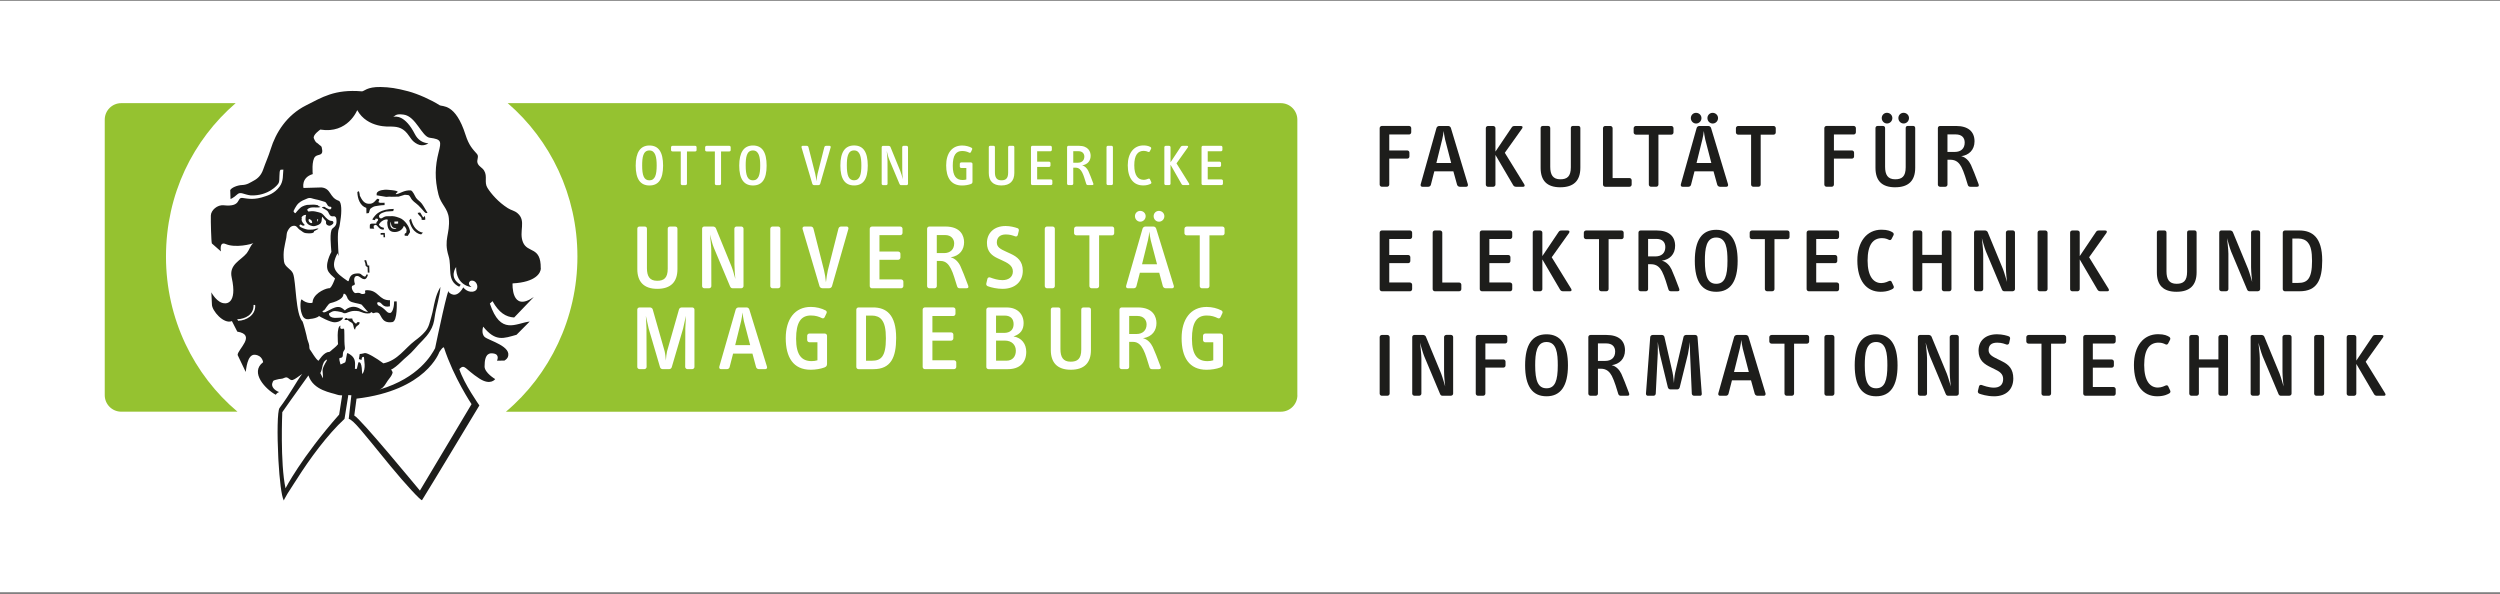
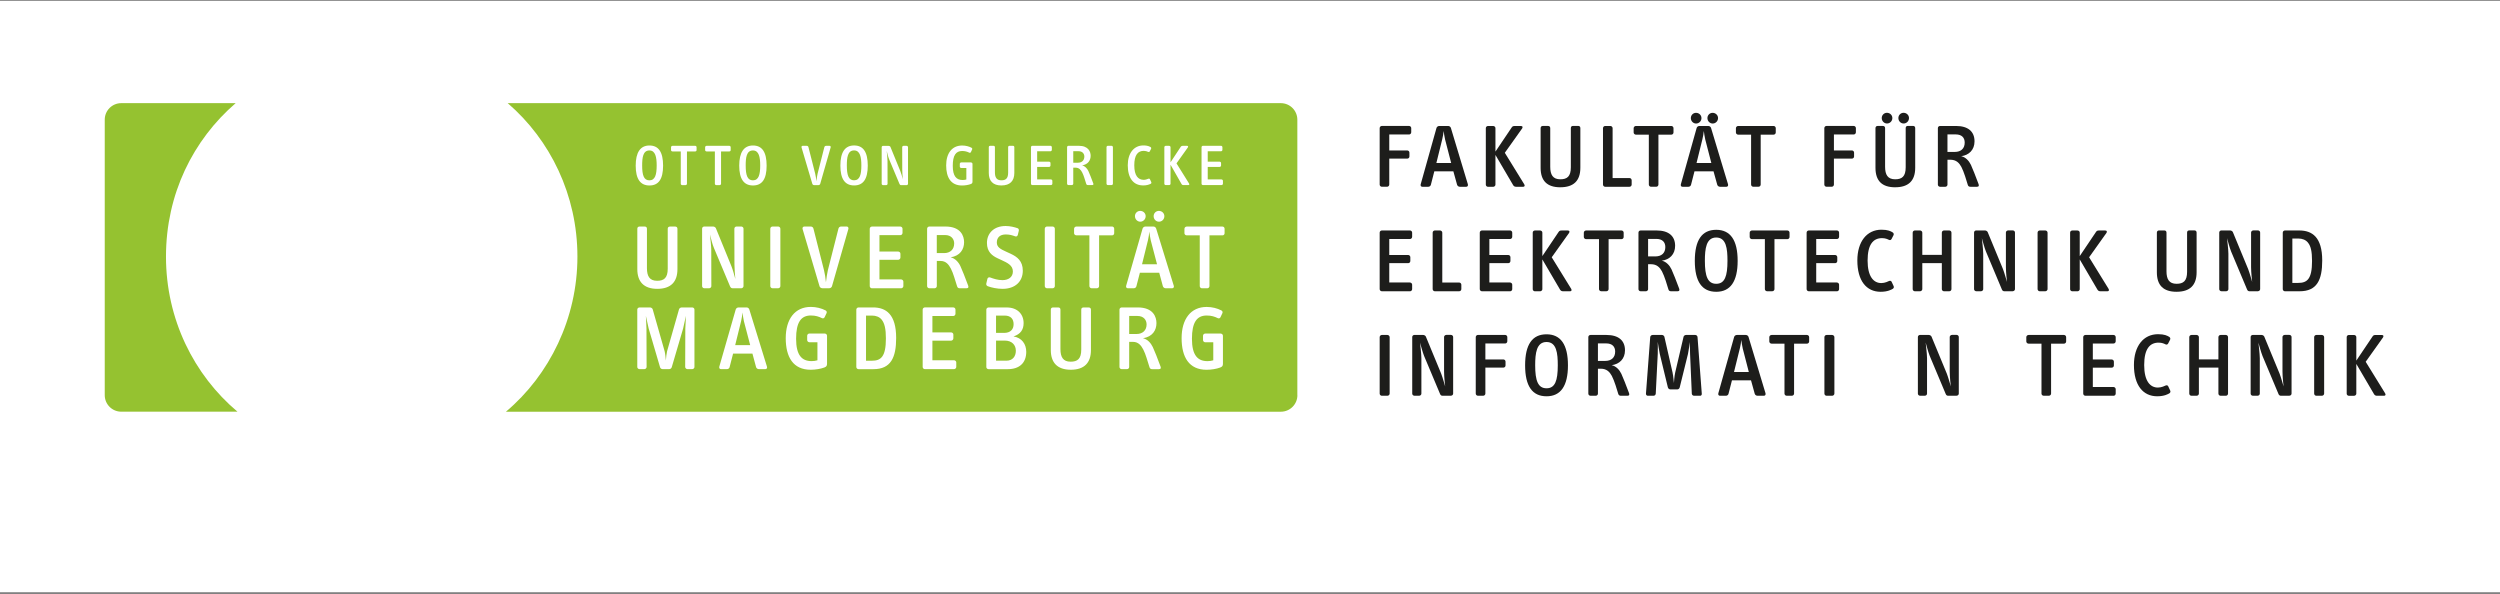
<svg xmlns="http://www.w3.org/2000/svg" viewBox="0 0 909.13 216">
  <rect x="0" y="0" width="909.13" height="216" fill="#808080" stroke="none" />
  <defs>
    <style>.cls-1{fill:#95c230;}.cls-1,.cls-2,.cls-3{stroke-width:0px;}.cls-2{fill:#fff;}.cls-3{fill:#1d1d1b;}</style>
  </defs>
  <g id="HG_Weiß">
    <rect class="cls-2" y=".31" width="909.13" height="215.05" />
  </g>
  <g id="Logo">
    <path class="cls-1" d="m85.71,37.51h-41.61c-3.32,0-6.01,2.69-6.01,6.01v100.18c0,3.32,2.69,6.01,6.01,6.01h42.26c-15.87-13.37-26-33.66-26-56.39s9.85-42.44,25.35-55.82h0Zm386.07,106.19V43.52c0-3.32-2.69-6.01-6.02-6.01H184.63c15.49,13.37,25.35,33.41,25.35,55.82s-10.13,43.02-26,56.39h281.8c3.32,0,6.02-2.69,6.02-6.01h0Z" />
    <path class="cls-2" d="m347.75,131.81v1.63c0,.43-.4.8-.83.8h-10.59c-.43,0-.8-.36-.8-.8v-20.85c0-.43.37-.8.8-.8h10.33c.43,0,.8.37.8.8v1.5c0,.43-.34.83-.8.83h-7.59v5.96h6.79c.43,0,.83.33.83.77v1.4c0,.46-.4.83-.83.83h-6.79v7.13h7.86c.43,0,.83.37.83.8h0Zm-68.84,1.5c.17.5-.1.93-.6.93h-2.33c-.47,0-.9-.3-1.03-.73l-1.33-4.93h-7.03l-1.27,4.93c-.1.43-.5.73-.97.73h-2.17c-.5,0-.73-.43-.6-.93l5.96-20.75c.13-.46.6-.76,1.03-.76h2.93c.43,0,.83.26,1,.76l6.4,20.75h0Zm-6.1-7.79l-2.3-8.76c-.23-.9-.37-2.23-.5-3.13-.1.93-.27,2.2-.5,3.13l-2.16,8.76h5.46Zm27.15-4.23h-5.63c-.43,0-.8.37-.8.8v1.57c0,.43.37.8.8.8h2.93v6.56c-.67.2-1.37.3-2.13.3-3.53,0-5.63-2.13-5.63-8.13s1.8-8.46,5.36-8.46c1.73,0,2.9.4,4.06.97.4.2.8,0,.97-.37l.67-1.43c.2-.4.07-.8-.37-1.03-1.47-.76-3.36-1.26-5.33-1.26-5.79,0-9.13,4.43-9.13,11.36s2.73,11.49,9.06,11.49c1.8,0,3.66-.33,4.93-.8.8-.3,1.03-.63,1.03-1.4v-10.16c0-.43-.37-.8-.8-.8h0Zm25.93,1.6c0,7.13-1.93,11.36-8.26,11.36h-5.43c-.43,0-.8-.36-.8-.8v-20.85c0-.43.37-.8.8-.8h5.3c4.73,0,8.39,2.53,8.39,11.09h0Zm-3.73.2c0-3.56-.5-5.5-1.5-6.8-.8-1.03-2.1-1.53-3.53-1.53h-2.2v16.42h2.13c3.26,0,5.1-1.4,5.1-8.09h0Zm-70.48-11.29h-3.77c-.42,0-.87.3-.98.67l-4.35,15.27c-.21.82-.34,2.24-.44,3.38-.1-1.14-.23-2.56-.44-3.38l-4.35-15.27c-.1-.36-.56-.67-.98-.67h-3.78c-.45,0-.84.33-.84.76v20.92c0,.4.38.76.84.76h1.71c.42,0,.8-.33.84-.76l-.05-13.98c0-.8-.17-3.73-.22-4.63.27,1.15.66,3.13,1.02,4.59l4.12,14.02c.1.47.52.76.98.76h2.33c.45,0,.87-.3.98-.76l4.12-14.02c.36-1.46.75-3.43,1.02-4.59-.05.9-.21,3.83-.22,4.63l-.05,13.98c.04.43.42.76.84.76h1.69c.45,0,.84-.36.84-.76v-20.92c0-.43-.38-.76-.84-.76h0Zm121.52,16.12c0,4.03-2.46,6.33-6.73,6.33h-6.99c-.43,0-.8-.36-.8-.76v-20.88c0-.43.37-.8.8-.8h6.63c3.86,0,6.13,2.4,6.13,5.7,0,2.36-1.1,4-3.67,4.83,3.03.5,4.63,2.8,4.63,5.6h0Zm-10.99-6.86h2.93c2.3,0,3.46-1.27,3.46-3.17s-1.06-3.13-3.26-3.13h-3.13v6.3h0Zm7.2,6.43c0-2.03-1.46-3.63-3.96-3.63h-3.23v7.3h3.8c2.1,0,3.4-1.4,3.4-3.66h0Zm52.61,5.73c.23.6.13,1.03-.57,1.03h-2.43c-.47,0-.83-.13-1-.7-.77-2.3-1.33-4.66-2.26-6.43-.77-1.46-1.77-2.8-3.77-2.8h-1.36v9.16c0,.4-.37.76-.8.76h-1.93c-.43,0-.8-.36-.8-.76v-20.88c0-.43.37-.8.8-.8h5.86c5.63,0,6.79,3.46,6.79,5.7,0,2.63-1.47,4.96-4.9,5.5,1.6.33,2.86,1.73,3.56,3.2.54,1.13,1.84,4.36,2.8,7.03h0Zm-5.06-15.25c0-1.6-1.07-3.07-3.3-3.07h-3.03v6.56h2.67c2.3,0,3.66-1.4,3.66-3.5h0Zm26.95,3.33h-5.63c-.44,0-.8.37-.8.8v1.57c0,.43.37.8.8.8h2.93v6.56c-.67.2-1.37.3-2.13.3-3.53,0-5.63-2.13-5.63-8.13s1.8-8.46,5.36-8.46c1.73,0,2.9.4,4.07.97.4.2.8,0,.96-.37l.67-1.43c.2-.4.06-.8-.37-1.03-1.47-.76-3.36-1.26-5.33-1.26-5.8,0-9.12,4.43-9.12,11.36s2.73,11.49,9.06,11.49c1.8,0,3.66-.33,4.93-.8.8-.3,1.04-.63,1.04-1.4v-10.16c0-.43-.37-.8-.8-.8h0Zm-47.98-9.49h-1.9c-.5,0-.83.26-.83.8v14.52c0,3.4-1.4,4.4-3.87,4.4-2.73,0-3.7-1.67-3.7-4.6v-14.32c0-.54-.3-.8-.8-.8h-1.93c-.46,0-.77.3-.77.8v14.69c0,4.53,2.33,7.16,7.26,7.16s7.33-2.53,7.33-7.16v-14.69c0-.5-.33-.8-.8-.8h0Zm30.92-7.91c.17.5-.1.93-.6.93h-2.33c-.47,0-.9-.3-1.04-.73l-1.33-4.93h-7.03l-1.27,4.93c-.1.43-.5.73-.96.73h-2.16c-.5,0-.74-.43-.6-.93l5.96-20.75c.13-.46.6-.77,1.03-.77h2.93c.44,0,.83.27,1,.77l6.39,20.75h0Zm-6.09-7.79l-2.3-8.76c-.24-.9-.37-2.23-.5-3.13-.1.93-.27,2.2-.5,3.13l-2.16,8.76h5.46Zm-16.34-13.73h-12.99c-.43,0-.84.37-.84.8v1.63c0,.43.4.77.84.77h4.73v18.45c0,.43.37.8.8.8h1.93c.43,0,.8-.37.8-.8v-18.45h4.73c.43,0,.76-.33.76-.77v-1.63c0-.43-.33-.8-.76-.8h0Zm-138.9,21.82c.17.4.47.63.9.63h3.13c.43,0,.83-.37.83-.77v-20.92c0-.4-.4-.77-.83-.77h-1.7c-.43,0-.8.37-.8.77l.03,12.96c0,1.56.17,3.63.33,5.36-.47-1.63-.87-3.27-1.46-4.73l-5.63-13.76c-.17-.37-.63-.6-1.07-.6h-3.13c-.43,0-.8.33-.8.77v20.92c0,.4.37.77.8.77h1.76c.43,0,.8-.37.8-.77l-.03-13.19c0-1.23-.3-3.89-.47-5.59.43,1.7.87,3.56,1.47,4.96l5.86,13.96h0Zm-30.26-6.69v-14.32c0-.53-.3-.8-.8-.8h-1.93c-.47,0-.77.3-.77.8v14.69c0,4.53,2.33,7.16,7.26,7.16s7.33-2.53,7.33-7.16v-14.69c0-.5-.33-.8-.8-.8h-1.9c-.5,0-.83.27-.83.8v14.52c0,3.4-1.4,4.4-3.86,4.4-2.73,0-3.7-1.67-3.7-4.59h0Zm177.47-18.89c0,1.1.87,2,1.93,2s1.96-.9,1.96-2-.9-1.93-2-1.93c-1.03,0-1.9.83-1.9,1.93h0Zm8.73,2c1.1,0,1.96-.9,1.96-2s-.9-1.93-2-1.93c-1.03,0-1.9.83-1.9,1.93s.86,2,1.93,2h0Zm23.09,1.77h-12.99c-.43,0-.84.37-.84.8v1.63c0,.43.4.77.84.77h4.73v18.45c0,.43.37.8.8.8h1.93c.43,0,.8-.37.8-.8v-18.45h4.73c.43,0,.77-.33.77-.77v-1.63c0-.43-.33-.8-.77-.8h0Zm-116.88,19.22h-7.86v-7.13h6.8c.43,0,.83-.37.83-.83v-1.4c0-.43-.4-.77-.83-.77h-6.8v-5.96h7.59c.47,0,.8-.4.8-.83v-1.5c0-.43-.37-.8-.8-.8h-10.32c-.43,0-.8.37-.8.8v20.85c0,.43.37.8.8.8h10.59c.44,0,.84-.37.84-.8v-1.63c0-.43-.4-.8-.84-.8h0Zm31.48,2.46c1.4.53,3.5.97,5.43.97,4.63,0,7.36-2.7,7.36-6.59,0-3.53-2.03-5.06-4.39-6.16l-1.8-.83c-1.77-.83-3.26-1.5-3.26-3.27s1.1-2.93,3.26-2.93c1.5,0,2.4.33,3.46.7.43.13.8-.1.9-.5l.37-1.5c.1-.4-.04-.83-.43-.97-1.13-.4-2.76-.8-4.36-.8-4.26,0-6.79,2.63-6.79,6.16,0,3.23,1.87,4.63,3.93,5.6l1.37.63c2.06.97,4.13,1.87,4.13,4.13,0,2.06-1.6,3.16-3.8,3.16-1.66,0-3.2-.5-4.46-.97-.46-.17-.9.07-1,.5l-.4,1.67c-.1.4.07.83.5,1h0Zm-7.1-.27c.23.6.13,1.03-.57,1.03h-2.43c-.47,0-.83-.13-1-.7-.77-2.3-1.33-4.66-2.26-6.43-.77-1.46-1.77-2.8-3.76-2.8h-1.36v9.16c0,.4-.37.77-.8.77h-1.93c-.43,0-.8-.37-.8-.77v-20.88c0-.43.37-.8.8-.8h5.86c5.63,0,6.79,3.47,6.79,5.7,0,2.63-1.47,4.96-4.9,5.5,1.6.33,2.87,1.73,3.56,3.2.53,1.13,1.83,4.36,2.8,7.03h0Zm-5.06-15.26c0-1.6-1.07-3.06-3.3-3.06h-3.03v6.56h2.66c2.3,0,3.66-1.4,3.66-3.5h0Zm36.6,15.49v-20.85c0-.43-.37-.8-.8-.8h-2.06c-.43,0-.8.37-.8.8v20.85c0,.43.37.8.8.8h2.06c.44,0,.8-.37.8-.8h0Zm-100.61-21.65h-2.07c-.43,0-.8.37-.8.8v20.85c0,.43.37.8.8.8h2.07c.43,0,.8-.37.8-.8v-20.85c0-.43-.37-.8-.8-.8h0Zm24.9,0h-2c-.53,0-.87.3-1,.83l-3.83,15.06c-.27,1.07-.5,2.83-.7,4.37-.13-1.54-.43-3.3-.7-4.37l-3.83-15.09c-.13-.53-.5-.8-1.03-.8h-2.3c-.5,0-.77.43-.63.93l6.16,20.78c.13.43.57.73,1,.73h2.53c.43,0,.87-.3,1-.73l5.96-20.82c.13-.46-.13-.9-.63-.9h0Zm129.57-15.07h6.74c.28,0,.53-.23.53-.51v-1.04c0-.27-.26-.51-.53-.51h-5v-4.54h4.32c.28,0,.53-.24.53-.53v-.89c0-.27-.25-.49-.53-.49h-4.32v-3.79h4.83c.3,0,.51-.25.51-.53v-.95c0-.28-.23-.51-.51-.51h-6.57c-.28,0-.51.23-.51.51v13.27c0,.28.23.51.51.51h0Zm-7.05,0h1.72c.36,0,.49-.25.27-.59l-4.56-7.31,4.13-5.79c.17-.25.15-.59-.28-.59h-1.61c-.32,0-.51.09-.68.34l-3.73,5.66v-5.49c0-.28-.23-.51-.51-.51h-1.23c-.28,0-.51.23-.51.51v13.29c0,.25.23.48.51.48h1.23c.28,0,.51-.23.51-.48v-6.93l4.01,7.04c.17.3.4.38.72.38h0Zm-14.72.13c1.17,0,2.04-.23,2.78-.61.19-.08.32-.34.19-.62l-.47-1.02c-.08-.21-.34-.3-.59-.19-.42.19-1.14.4-1.65.4-2.05,0-3.46-1.5-3.46-5.28s1.31-5.26,3.46-5.26c.59,0,1.1.15,1.57.36.28.13.49.04.61-.19l.45-.87c.15-.28.04-.55-.21-.7-.79-.47-1.76-.57-2.59-.57-3.43,0-5.66,2.82-5.66,7.21,0,4.73,2.1,7.33,5.57,7.33h0Zm-12.79-.13h1.31c.28,0,.51-.23.51-.51v-13.27c0-.28-.23-.51-.51-.51h-1.31c-.28,0-.51.23-.51.51v13.27c0,.28.23.51.51.51h0Zm-14.85-.49v-13.29c0-.28.23-.51.51-.51h3.73c3.58,0,4.33,2.21,4.33,3.62,0,1.67-.93,3.16-3.11,3.5,1.01.21,1.82,1.1,2.27,2.03.34.72,1.17,2.78,1.78,4.47.15.38.08.66-.36.66h-1.55c-.3,0-.53-.09-.64-.45-.49-1.46-.85-2.97-1.44-4.09-.49-.93-1.12-1.78-2.4-1.78h-.87v5.83c0,.25-.23.49-.51.49h-1.23c-.28,0-.51-.23-.51-.49h0Zm2.25-7.65h1.7c1.46,0,2.33-.89,2.33-2.23,0-1.02-.68-1.95-2.1-1.95h-1.93v4.18h0Zm-7.6,7.63v-1.04c0-.27-.25-.51-.53-.51h-5v-4.54h4.32c.28,0,.53-.24.53-.53v-.89c0-.27-.25-.49-.53-.49h-4.32v-3.79h4.83c.3,0,.51-.25.51-.53v-.95c0-.28-.23-.51-.51-.51h-6.57c-.28,0-.51.23-.51.51v13.27c0,.28.23.51.51.51h6.74c.28,0,.53-.23.53-.51h0Zm-18.49.64c3.05,0,4.66-1.61,4.66-4.56v-9.35c0-.32-.21-.51-.51-.51h-1.21c-.32,0-.53.17-.53.51v9.24c0,2.16-.89,2.8-2.46,2.8-1.74,0-2.35-1.06-2.35-2.92v-9.11c0-.34-.19-.51-.51-.51h-1.23c-.3,0-.49.19-.49.51v9.35c0,2.88,1.48,4.56,4.62,4.56h0Zm-11.08-8.37h-3.58c-.27,0-.51.23-.51.51v1c0,.28.23.51.51.51h1.87v4.18c-.42.13-.87.19-1.36.19-2.25,0-3.58-1.36-3.58-5.17s1.15-5.38,3.41-5.38c1.1,0,1.84.25,2.59.61.25.13.51,0,.61-.23l.42-.91c.13-.25.04-.51-.23-.66-.93-.49-2.14-.8-3.39-.8-3.69,0-5.81,2.82-5.81,7.23s1.74,7.31,5.77,7.31c1.15,0,2.33-.21,3.14-.51.51-.19.66-.4.66-.89v-6.46c0-.28-.23-.51-.51-.51h0Zm-23.45-6.04h-1.08c-.28,0-.51.23-.51.49l.02,8.25c0,1,.11,2.31.21,3.41-.29-1.04-.55-2.08-.93-3.01l-3.58-8.75c-.11-.23-.4-.38-.68-.38h-1.99c-.28,0-.51.21-.51.49v13.31c0,.26.23.49.51.49h1.12c.28,0,.51-.23.51-.49l-.02-8.39c0-.78-.19-2.48-.29-3.56.27,1.08.55,2.27.93,3.16l3.73,8.88c.11.26.3.4.57.4h1.99c.28,0,.53-.23.53-.49v-13.31c0-.25-.25-.49-.53-.49h0Zm-19.07,14.41c-3.31,0-5-2.33-5-7.21s1.67-7.33,5-7.33,4.96,2.4,4.96,7.33-1.67,7.21-4.96,7.21h0Zm2.63-7.27c0-3.05-.47-5.47-2.65-5.47-2.35,0-2.63,2.65-2.63,5.47,0,3.58.64,5.4,2.63,5.4,2.1,0,2.65-2.1,2.65-5.4h0Zm-17.83,6.68c.08.27.36.47.63.47h1.61c.27,0,.55-.19.63-.47l3.8-13.25c.08-.3-.09-.57-.4-.57h-1.27c-.34,0-.55.19-.64.53l-2.44,9.58c-.17.68-.32,1.8-.44,2.78-.08-.98-.27-2.1-.44-2.78l-2.44-9.6c-.09-.34-.32-.51-.66-.51h-1.46c-.32,0-.49.28-.4.59l3.92,13.23h0Zm-26.58-6.61c0-4.81,1.67-7.33,5-7.33s4.96,2.4,4.96,7.33-1.67,7.21-4.96,7.21-5-2.33-5-7.21h0Zm2.35-.06c0,3.58.64,5.4,2.63,5.4,2.1,0,2.65-2.1,2.65-5.4,0-3.05-.47-5.47-2.65-5.47-2.35,0-2.63,2.65-2.63,5.47h0Zm-14.22-5.11h3.01v11.74c0,.28.23.51.51.51h1.23c.27,0,.51-.23.51-.51v-11.74h3.01c.28,0,.49-.21.49-.49v-1.04c0-.28-.21-.51-.49-.51h-8.27c-.28,0-.53.23-.53.51v1.04c0,.28.25.49.53.49h0Zm-4.13-2.04h-8.27c-.27,0-.53.23-.53.51v1.04c0,.28.25.49.53.49h3.01v11.74c0,.28.23.51.51.51h1.23c.28,0,.51-.23.51-.51v-11.74h3.01c.28,0,.49-.21.49-.49v-1.04c0-.28-.21-.51-.49-.51h0Zm-21.65,7.21c0-4.81,1.67-7.33,5-7.33s4.96,2.4,4.96,7.33-1.67,7.21-4.96,7.21-5-2.33-5-7.21h0Zm2.35-.06c0,3.58.63,5.4,2.63,5.4,2.1,0,2.65-2.1,2.65-5.4,0-3.05-.47-5.47-2.65-5.47-2.35,0-2.63,2.65-2.63,5.47h0Z" />
-     <path class="cls-3" d="m130.76,117.28c0-.21-.51-.12-.73-.12-.29,0-.4.68-.63.52-.59-.4-1.26-1.02-1.29-1.86l-1.8.06c-.02-.49-1.14-.19-.97.48.22,0,1.07.08,1.06-.06.75.82,1.55.86,1.86,1.42.46.83.21,1.76.87,2.16.16-1.7,1.69-1.4,1.64-2.6h0Zm23.91-37.43c0-.56-.08-.7-.17-1.34l-.5.57c-.33-.1-.81-1.34-1.23-1.82l-.9.16c.38,1.12,1.69,1.45,1.42,2.38-.05.15.94.34,1.37.04h0Zm-5.84.32c1.09,4.92,4.34,5.07,4.34,5.07l.63-.66s-3.25-.15-4.34-5.07c-.26.15-.63.66-.63.66h0Zm-8.91,4.53l-1.5.03v.63s1.02-.02,1.02-.02l.02.93h.58s-.12-1.57-.12-1.57h0Zm2.27-4.05s-.32,2.55,1.99,2.29l-.36.29c-2.38.19-1.99-2.29-1.63-2.58h0Zm2.6.67l-1.37.02v-.78s1.36-.02,1.36-.02v.78h.01Zm-10.3.75c0,.28-.06.64.02,1.06l1.59.04-.23-.56s.07-.35.06-.57l.65-.29c.87.12,1.22,2.01,3.02,1.7.07-.01-.04-.62-.04-.62-1.67-.32-1.75-1.24-1.75-1.24,1.2-1.93,3.22-1.97,3.22-1.61l-.2.85c.03,1.9.49,3.59,2.73,3.55,1.59-.03,2.87-.9,3.29-2.25.36.2.69.66.88,1.11.3.7.01.77.02,1.34,0,.21-.86.16-.56,1.14l1.09.05.84-1.36c-.03-1.76-1.88-4.48-3.77-5.15-.58-.2-1.53-.61-2.61-.66l-2.31.04c-.65.08-1.58.73-1.58.73-1.12.3-1.03-.97-1.03-.97.5-.67.56-.86,2.58-1.46l2.67-.19c-.12-.22.16-.78.16-.78-4.98.02-6.54,2.14-6.85,2.46-.14.14-.99,1.22-.99,1.43,0,.07.94.19.94.19l.28-.57c.36.06.87-.02.87.34.01.85-.64.51-.63,1.5h-.58c-.87.03-1.81-.24-1.79.75h0Zm-1.34,12.55l-.65.02c.04.42.18.65.33,1.05.23.61-.26.93.84,1.45l.07,1.98h.62s-.09-2.6-.09-2.6l-.55.06-.57-1.96h0Zm4.28-22.34c-.65-.06-1.13,1.64-2.79,1.82-2.23.23-3.06-1.5-3.8-2.96.07-.14-.24-1.48-.32-1.62l-.57.29c.04,2.33.95,5.06,3.27,5.8l.03,1.98.72-.08c.29,0,.35-.92.63-1.49.07-.14,1-.86,1.72-1.02,1.01-.16,2.16-.39,3.53-.42v-.85s-1.67.03-1.67.03l-.58-.27.35-.85c-.07-.14-.29-.32-.51-.34h0Zm18.05,5.1c.08.28-1.46-2.51-2.05-3.28-.88-1.11-1.32-1.11-2.13-2.15-.44-.63-1.18-2.65-1.96-2.71-2.39-.17-4,1.26-5.22,1.36-.66.05.49-.78.49-.78.21-.64-4.2-.84-4.2-.84,0,0-3.25-.01-3.44,1.47v.57s2.71.45,2.71.45c1.16.33,1.37-.1,2.75.09l2.53-.05,2.24-.68,1.19.11c.36,0,.71.5.85.77.82,1.61,1.68,1.8,2.9,2.98,2.32,2.24,2.34,3.13,3.35,2.69h0Zm-39.76,2.39l-.4.93-.03-.92.43-.02h0Zm-3.33-.16s.73.29.96.67c.15.24.17.7.17.7-.38.58-1.83-.64-1.13-1.37h0Zm11.97,28.58c.76-.8.31-1.44.81-1.37.65.09,1.09,1.33,1.09,1.33,0,0,.04.51.83,1.23.84.78,3.29.89,4.42,1.41l2.34,2.69c-1.12-.14-2.06-.7-2.79-1.12-3.26-2.05-5.64.53-5.64.53-2.15-2.01-3.06-1.51-6.93.51-1.07.56-1.73-.34-.66-.52.3-.15,1.49-2.46,2.31-2.65,1.28-.31,3.12-.88,4.23-2.03h0Zm47.5-2.11c-2.16.21-3.38-1.58-3.38-1.58-2.73,4.76-5.29,1.74-5.29,1.74.02-3.39-4.31,17.23-4.97,20.39-1.24,2.34-5.89,10.77-20.21,15.04l.53-.28c1.22-.7,1.6-1.74,2.46-2.97.74-1.07,1.38-1.6,1.76-2.82.08-.25-.21-.7-.54-1.26.64-.02,2.73-1.84,3.35-2.47,1.87-1.88,3.48-2.94,5.13-4.88,2.13-2.56,4.09-3.97,5.65-6.52,1.08-1.79,1.46-3.14,1.75-5.37.46-3.24,1.89-7.33,2.06-10.76-1.08,1.92-1.53,3.28-1.91,4.77-.63,2.38-.73,3.79-1.37,5.96-.64,2.18-.87,3.86-2.24,5.46-1.17,1.38-2.42,2.37-3.75,3.36-3.76,2.85-6.21,7.15-11.47,8.24-2.58-1.92-5.84-3.85-6.74-3.74,0,0-1.16.32-1.87.35l-.3,1.84s1.04.42,1.02.18c-.11-1.13.89-1.21.84-.67-.05.57.87,4.07-.59,5.88-.26.33.12-4.8-1.45-4.19l-.57,2.35-.72.02s.13-.5.08-1.98c-.05-1.43-.47-2.64-2.68-3.76-.47-.24-.5,2.89-.95,3.39l-1.64.76c-.3-1.03-.73-2.38-.23-2.39,1.52-.05.83-1.32,1.22-2.23.25-.58.68-.74.58-1.51-.4-3.09.06-6.94-.45-6.92-.42.01-.77.23-1.08-.03-.32-.28-.04-1.06-.04-1.06-1.58.2-.92,6.74-.92,6.74-.66.93-2.04,1.85-2.7,2.51,0,0-.49.38-.59.33-1.86-.01-3.75,3.15-3.75,3.15-.71.16-3.19-4.27-3.3-4.19-.34-1.47.3-.48-.85-3.66-.18-1.2-1.5-6.07-1.69-6.35-2.63-2.67-2.34-14.46-3.47-17.43-.68-1.77-3.07-2.36-3.31-4.46-.42-3.69.2-5.31.85-8.64.18-.95.03-1.57.49-2.44.53-1,1.12-1.82,2.3-1.88,1.08-.05,1.31,1.01,2.22,1.55.79.46,1.15,1.02,2.06,1.13,3.34.38,3.01-.67,3.01-.67l1.63-.9c-.52-.34-1.35.25-2.23.29-.99.04-1.6.11-2.53-.2-.96-.31-2.76-.91-2.01-1.55.52-.45.82.82,1.81.08,0,0-1.6-1.36-1.1-2.43-.32-.32.16-.76.54-1.01.33-.21.72-.24,1-.25,0,0-.4,1.48-.06,2.33.39.96,1.09,1.44,2.15,1.69.66.16,1.09.08,1.73-.13.94-.31,1.64-.69,1.82-1.69.11-.6.04-.99.23-1.56,0,0,.61.9,1.21,1.44.38.34,0,.83.26,1.26.19.29.39.43.74.54.49.15.9.12,1.71-.62.14-.27.23-.41.05-.78-.39-.76-.91.74-3.56-2.49-.6-.73-1.27-.81-2.2-1.05-1.12-.29-1.75-.36-2.97-.18-.32.11-.4-.02-.74-.61,0,0,.3-.37.56-.51,1.47-.8,3.54.09,4.32-.58-1.16-.24-.61-.51-1.1-.6-1.67-.29-1.23-.17-3.83-.08,0,0-1.51.26-2.42,1.07-.8.71-1.74,1.9-1.74,1.9-.35.19-.64-.56-.75-.68,0,0,.85-1.97,1.85-2.89,1.03-.94,1.98-1.2,3.19-1.74,1.09-.48,1.87.11,3.05.32,1.28.22,1.83.5,3.21.88.94.25.8,1.42,1.72,1.77.24.09.47-.05.65.12.21.19.14.49-.05.71-.4.47-1-.09-1.6-.3-.35-.12-.44-.41-.81-.47-.25-.04-.39.06-.65.09-.87.11,1.11.76,1.71,1.35.71.7.61,1.67,1.59,1.99.45.15.82-.14,1.23.1.5.29.5.77.55,1.32.02.23.03.44.02.63-.04,1.59-1.21,2.12-1.52,2.45-1.1,1.18-.5,6.27-.35,8.48,0,0-2.84,4.94-.89,7.43.6.77.6.79,2.22,2.21,0,0-1.16,3.35-2.02,3.57-.79-.17-5.14,1.37-6.04,4.36l-.12.81c.01.31-2.24.46-3.9-1.07-.46-.42-.79,3.08-.08,5,.32.93.81,2.66,3.22,2.04.82-.05,2.53-.38,3.11-1.05.15.15,4.09,2.34,5.74,2.29,2.15-.08,3.01-1.41,3-1.71,0,0-.87-.04-1.88.07-3.5.37-3.23-1.58-3.23-1.58,1.34-.82,1.48-1.02,3.12-.77,1.32.2,1.51.28,2.31.68.16.02.58.02.79-.05,1.06-.37,2.18-1.08,4.66-.66.56.09,2.51,1.35,4.59.54l-.6-.25,1.08.03-.48.22c1.16.44.63-.12,2-.07,1.81.08,1.08,4.13,5.54,3.48,2.01-.29,1.61-7.54,1.61-7.54l-.94.03c.01,2.47-.78,4.13-1.43,4.18-1.44.12-1.44-1.54-4.38-2.78,0,0-1-1.28.37-1.12,1.09.13,1.2,2.11,3.92,1.48l.02-2.21c-4.12.14-4.08-3.73-8.48-3.65-1.48.02.48,1.25-1.32,1.39-1.22.09-.56-.68-2.7-.33-.57.09-1.51-1.35-1.38-2.25.12-.85.93-.26,1.12-1.1,0,0-1.03-3.02,1-2.88.98.07,2.77,2.87,3.74-.41.51-.02-.44-.12-.44-.12-.25-.23-.18,1.07-.99.67-1.32-.66-.84-1.24-2.93-1.03-3.04.31-2.16,3.3-3.01,2.72-4.52-3.09-6.46-4.79-3.68-10.11l.4,1.05c-.18-3.17-.58-8.45.08-10.03.29-.67.4-1.94.56-2.92.52-3.13.49-6.78-.62-7.17-3.48-1.22-2.64-4.43-6.23-4.85l-6.58.19s-.92-3.76,3.37-5.04c0,0-.5-5.07.93-6.39,1.12-1.03,3.18.03,2.34-3.33-.15-.61-.56-.58-.9-.95-.79-.89-1.17-.38-1.96-2.33-.51-1.25,2.35-3.19,2.35-3.19,10.03,1.63,13.42-7.08,13.42-7.08,3.72,6.71,12.04,5.96,12.04,5.96,2.01.07,4.16.12,6.1,2.48,1.33,1.61,1.61,2.81,3.72,3.91,2.19,1.13,4-.27,4-.27-2.3-.19-3.91-1.43-4.89-3.34-3.55-6.93-6.96-6.54-7.92-6.25.86-.4.8-1.26,3.85-.85,4.44.6,6.61,8.05,9.46,8.41,4.35.56,4.24,1.32,3.23,5.31-1.27,4.99-1.5,9.55-.04,15.39.88,3.54,3.46,4.98,3.77,8.62.49,5.77-2,7.59-.1,13.7,1.3,4.19-.84,8.93,3.86,11.16l.55-.73c-4.57-2.52-1.67-6.44-1.67-6.44-.05,6.92,5.6,7.29,5.6,7.29-1.87-1.28-.37-2.25-.37-2.25,2.43-.79,3.77,3.62.72,3.93h0Zm-54.54,29.01c.03.94.2,1.54.09,2.49-.24-.6-.93-1.92-.93-1.92.14-.07.66-1.71.65-1.91.24-1.42.7-2.65,1.83-3.02-.12.61-.56,1.01-1.07,2.12-.53,1.16-.6,1.3-.57,2.24h0Zm-5.16,1.44c1.81,5.53,8.44,6.24,10.47,7.01.68.26,1.79.22,1.79.22l-1.09,7c-13.83,15.69-19.5,26.81-19.5,26.81-1.99-9.22-1.18-27.68-1.18-27.68,0,0,5.09-7.27,9.5-13.35h0Zm16.67,14.59l.82-6.15c25.39-2.98,30.1-16.92,30.1-16.92,0,0,1.48-2.34,1.72-1.59,3.54,10.88,10.01,20.51,10.01,20.51l-18.78,31.44c-1.01-1.18-21.69-26.31-23.87-27.3h0Zm-36.01-40.04c.12,3.53-3.21,5.48-6.24,5.58,0,0-.09-.35-.38-.55,3.03-.11,6.12-1.69,6-5.22,0,0,.61-.09.62.19h0Zm103.82-13.56c.08-8.05-4.81-5.35-6.47-9.45-1.58-3.89,1.32-7.73-1.96-10.52-1.17-1-2.22-1.02-3.53-1.85-3.49-2.21-6.07-5.23-7.41-7.36-1.3-2.07.1-4.15-1.23-6.31-.71-1.15-1.79-1.37-2.33-2.6-.55-1.25.63-2.43-.27-3.45-1.51-1.71-2.92-3.07-4.14-6.92-3.7-11.67-8.45-10.15-9.48-10.82-2.85-1.84-7.77-4.08-11.38-5.04-4.23-1.12-6.77-1.49-10.03-1.56-5.06-.1-6.05,1.65-6.81,1.58-9.93-.85-14.52,2.2-20.28,5.09-7.16,3.59-11.07,10.06-12.88,15.91-.91,2.91-1.72,4.51-2.77,7.51-.66,1.86-1.77,3.1-3.33,3.93-1.42.75-2.4,1.56-4.35,1.63-1.66.06-3.83.95-4.27,1.85l.11,3.23s.94-.28,2.47-1.69c1.19-1.1,2.24.06,4.93.39,6.29.2,9.74-3.69,10.1-4.52.54-1.15,0-4.31.7-4.83l1.01-.04c-.23,1.89.13,4.14-1.37,6.19-1.89,2.58-4.45,3.25-5.15,3.5-4.08,1.46-6.25.88-8.3.62-2.36-.3-.17,3.39-6.91,2.66-2.27-.24-4.58,1.8-4.64,3.7-.07,2.02.14,9.67.37,10.18l3.31,2.9s-.75-3.76,1.74-2.68c3.48,1.51,9.47.06,10.04-.38-1.26,1.17-1.44,2.48-2.4,3.71-2.15,2.62-6.54,4.1-5.48,8.84,2.21,9.88-2.39,9.38-2.39,9.38-2.88.1-5.01-3.99-5.01-3.99l.21,4.37c-.04,2.26,4.28,7.33,7.27,6.09l1.96,3.83c7.07,1.16.05,6.52.12,8.5l2.94,6.16c.15-.5.45-6.51,3.35-6.25,2.73.24,2.98,2.71,2.98,2.71-5,3.76,1.04,9.95,4.6,11.84,0,0,.45-.81,1.25-.97-1.76-.65-2.87-1.96-2.53-3.18.35-1.26.62-1.05,1.65-1.37,1.31-.42,1.66-.06,2.87-.67,1.29-.64,1.75,1.17,2.92.82.87-.26,2.21-1.38,3.45-2.21-2.19,2.83-4.1,6.87-8.24,12.39-.8,1.07-.88,9.66-.46,17.93l.07,1.35c.38,6.63,1.06,12.77,1.93,14.33.11.19-.56.28,3.73-6.17l1.05-1.61c4.62-7.31,11.11-16.15,17.31-21.87l1.39-8.69c.35.07.72.11,1.1.1l-.96,8.58c1.84.51,5.17,4.94,13.88,15.57l1.53,1.86c4.96,6.04,10.97,12.58,11.25,12.13,1.67-2.57,20.85-34.44,20.85-34.44,0,0-5.63-7.96-7.3-13.22,2.05-2.02,1.91-.06,7.26,3.42,4.14,2.69,5.79.22,5.79.22,0,0-3.85-2.28-3.86-4.57-.03-5.07,2.06-4.9,3.14-4.76,2.56.33,1.37,2.63,1.37,2.63l2.7-.02s.88-.52,1.16-1.1c1.96-4.01-6.85-6.2-8.29-7.46-1.46-1.28-.58-3.79-.58-3.79,4.55,5.62,7.43,4.25,12.12,2.96l4.79-4.82c-5.09.6-10.57,5.15-14.49-6.54l.97-.87c2.32,4.16,4.83,5.76,7.87,5.94l7.15-7.45c-8.33,5.8-7.73-4.95-7.73-4.95,8.51-.44,10.27-3.84,10.29-5.51h0Z" />
    <path class="cls-3" d="m512.41,48.9h-7.2v5.81h6.54c.43,0,.79.36.79.79v1.39c0,.46-.36.79-.79.79h-6.54v9.44c0,.43-.36.79-.79.79h-1.91c-.43,0-.79-.36-.79-.79v-20.53c0-.43.36-.79.79-.79h9.9c.43,0,.79.36.79.79v1.49c0,.43-.33.83-.79.83Z" />
    <path class="cls-3" d="m533.2,67.92h-2.31c-.46,0-.89-.3-1.02-.73l-1.35-4.88h-6.93l-1.25,4.88c-.1.43-.5.73-.96.73h-2.15c-.5,0-.73-.43-.59-.92l5.74-20.46c.13-.46.59-.73,1.02-.73h3.2c.43,0,.89.26,1.02.73l6.17,20.46c.13.5-.1.92-.59.92Zm-7.72-17.36c-.23-.89-.36-2.05-.49-2.94-.1.92-.26,2.01-.5,2.94l-2.15,8.71h5.38l-2.25-8.71Z" />
    <path class="cls-3" d="m553.86,67.92h-2.51c-.5,0-.83-.17-1.09-.59l-6.44-10.99v10.83c0,.4-.4.76-.83.76h-1.88c-.43,0-.79-.36-.79-.76v-20.59c0-.43.36-.76.79-.76h1.88c.43,0,.83.33.83.76v8.55l5.91-8.78c.26-.4.56-.53,1.06-.53h2.31c.66,0,.69.5.43.89l-6.3,8.85,7.06,11.45c.33.53.13.92-.43.92Z" />
    <path class="cls-3" d="m567.45,68.11c-4.88,0-7.2-2.38-7.2-7.1v-14.42c0-.49.33-.79.79-.79h1.88c.5,0,.83.26.83.79v14.06c0,2.9.96,4.55,3.66,4.55,2.44,0,3.83-.99,3.83-4.36v-14.26c0-.53.3-.79.79-.79h1.91c.46,0,.76.3.76.79v14.42c0,4.79-2.51,7.1-7.26,7.1Z" />
    <path class="cls-3" d="m592.6,67.92h-8.88c-.43,0-.79-.36-.79-.79v-20.53c0-.43.36-.79.79-.79h1.88c.43,0,.83.36.83.79v18.15h6.17c.43,0,.76.4.76.79v1.58c0,.43-.33.79-.76.79Z" />
    <path class="cls-3" d="m607.78,48.97h-4.69v18.15c0,.43-.36.79-.79.79h-1.91c-.43,0-.79-.36-.79-.79v-18.15h-4.69c-.43,0-.83-.36-.83-.79v-1.58c0-.43.4-.79.83-.79h12.87c.43,0,.79.36.79.79v1.58c0,.43-.36.79-.79.79Z" />
    <path class="cls-3" d="m627.81,67.92h-2.31c-.46,0-.89-.3-1.02-.73l-1.35-4.88h-6.93l-1.25,4.88c-.1.43-.5.73-.96.73h-2.15c-.5,0-.73-.43-.59-.92l5.74-20.46c.13-.46.59-.73,1.02-.73h3.2c.43,0,.89.26,1.02.73l6.17,20.46c.13.5-.1.92-.59.92Zm-11.02-23c-1.06,0-1.91-.89-1.91-1.98s.86-1.91,1.88-1.91c1.09,0,1.98.83,1.98,1.91s-.86,1.98-1.95,1.98Zm3.3,5.64c-.23-.89-.36-2.05-.49-2.94-.1.92-.26,2.01-.5,2.94l-2.15,8.71h5.38l-2.25-8.71Zm2.74-5.64c-1.06,0-1.92-.89-1.92-1.98s.86-1.91,1.88-1.91c1.09,0,1.98.83,1.98,1.91s-.86,1.98-1.95,1.98Z" />
    <path class="cls-3" d="m644.97,48.97h-4.69v18.15c0,.43-.36.79-.79.79h-1.91c-.43,0-.79-.36-.79-.79v-18.15h-4.69c-.43,0-.83-.36-.83-.79v-1.58c0-.43.4-.79.83-.79h12.87c.43,0,.79.36.79.79v1.58c0,.43-.36.79-.79.79Z" />
    <path class="cls-3" d="m674.11,48.9h-7.2v5.81h6.54c.43,0,.79.36.79.79v1.39c0,.46-.36.79-.79.79h-6.54v9.44c0,.43-.36.79-.79.79h-1.91c-.43,0-.79-.36-.79-.79v-20.53c0-.43.36-.79.79-.79h9.9c.43,0,.79.36.79.79v1.49c0,.43-.33.83-.79.83Z" />
    <path class="cls-3" d="m689.22,68.11c-4.88,0-7.2-2.38-7.2-7.1v-14.42c0-.49.33-.79.79-.79h1.88c.5,0,.83.26.83.79v14.06c0,2.9.96,4.55,3.66,4.55,2.44,0,3.83-.99,3.83-4.36v-14.26c0-.53.3-.79.79-.79h1.91c.46,0,.76.3.76.79v14.42c0,4.79-2.51,7.1-7.26,7.1Zm-3-23.2c-1.06,0-1.92-.89-1.92-1.98s.86-1.91,1.88-1.91c1.09,0,1.98.83,1.98,1.91s-.86,1.98-1.95,1.98Zm6.04,0c-1.06,0-1.91-.89-1.91-1.98s.86-1.91,1.88-1.91c1.09,0,1.98.83,1.98,1.91s-.86,1.98-1.95,1.98Z" />
    <path class="cls-3" d="m718.92,67.92h-2.34c-.46,0-.83-.13-.99-.69-.43-1.42-1.39-4.75-2.34-6.54-.76-1.39-1.82-2.61-4.03-2.61h-1.02v9.08c0,.4-.36.76-.79.76h-1.91c-.43,0-.79-.36-.79-.76v-20.59c0-.43.36-.76.79-.76h5.81c4.36,0,6.73,2.01,6.73,5.58,0,3.1-2.01,5.05-4.85,5.41,1.58.33,2.84,1.68,3.53,3.14.53,1.12,1.88,4.52,2.77,6.96.23.59.13,1.02-.56,1.02Zm-7.72-19.04h-3v6.37h2.64c2.28,0,3.63-1.25,3.63-3.4,0-1.78-1.06-2.97-3.27-2.97Z" />
    <path class="cls-3" d="m512.74,105.92h-10.23c-.43,0-.79-.36-.79-.79v-20.53c0-.43.36-.79.79-.79h10.23c.43,0,.79.36.79.79v1.49c0,.43-.33.83-.79.83h-7.53v5.81h6.87c.43,0,.79.36.79.79v1.39c0,.46-.36.79-.79.79h-6.87v7.03h7.49c.43,0,.83.36.83.79v1.62c0,.43-.36.79-.79.79Z" />
    <path class="cls-3" d="m530.66,105.92h-8.88c-.43,0-.79-.36-.79-.79v-20.53c0-.43.36-.79.79-.79h1.88c.43,0,.83.36.83.79v18.15h6.17c.43,0,.76.4.76.79v1.58c0,.43-.33.79-.76.79Z" />
    <path class="cls-3" d="m549.14,105.92h-10.23c-.43,0-.79-.36-.79-.79v-20.53c0-.43.36-.79.79-.79h10.23c.43,0,.79.36.79.79v1.49c0,.43-.33.83-.79.83h-7.53v5.81h6.87c.43,0,.79.36.79.79v1.39c0,.46-.36.79-.79.79h-6.87v7.03h7.49c.43,0,.83.36.83.79v1.62c0,.43-.36.79-.79.79Z" />
    <path class="cls-3" d="m570.92,105.92h-2.51c-.5,0-.83-.17-1.09-.59l-6.44-10.99v10.83c0,.4-.4.76-.83.76h-1.88c-.43,0-.79-.36-.79-.76v-20.59c0-.43.36-.76.79-.76h1.88c.43,0,.83.33.83.76v8.55l5.91-8.78c.26-.4.56-.53,1.06-.53h2.31c.66,0,.69.5.43.89l-6.3,8.85,7.06,11.45c.33.53.13.92-.43.92Z" />
    <path class="cls-3" d="m589.66,86.97h-4.69v18.15c0,.43-.36.79-.79.79h-1.91c-.43,0-.79-.36-.79-.79v-18.15h-4.69c-.43,0-.83-.36-.83-.79v-1.58c0-.43.4-.79.83-.79h12.87c.43,0,.79.36.79.79v1.58c0,.43-.36.79-.79.79Z" />
    <path class="cls-3" d="m610.05,105.92h-2.34c-.46,0-.83-.13-.99-.69-.43-1.42-1.39-4.75-2.34-6.54-.76-1.39-1.82-2.61-4.03-2.61h-1.02v9.08c0,.4-.36.76-.79.76h-1.92c-.43,0-.79-.36-.79-.76v-20.59c0-.43.36-.76.79-.76h5.81c4.36,0,6.73,2.01,6.73,5.58,0,3.1-2.01,5.05-4.85,5.41,1.58.33,2.84,1.68,3.53,3.14.53,1.12,1.88,4.52,2.77,6.96.23.59.13,1.02-.56,1.02Zm-7.72-19.04h-3v6.37h2.64c2.28,0,3.63-1.25,3.63-3.4,0-1.78-1.06-2.97-3.27-2.97Z" />
    <path class="cls-3" d="m624.11,106.11c-5.15,0-7.79-3.66-7.79-11.25s2.61-11.29,7.79-11.29,7.79,3.8,7.79,11.29-2.64,11.25-7.79,11.25Zm0-19.74c-3.66,0-4.13,4.09-4.13,8.48,0,5.58,1.02,8.35,4.13,8.35s4.09-2.77,4.09-8.35c0-4.39-.43-8.48-4.09-8.48Z" />
    <path class="cls-3" d="m649.98,86.97h-4.69v18.15c0,.43-.36.79-.79.79h-1.91c-.43,0-.79-.36-.79-.79v-18.15h-4.69c-.43,0-.83-.36-.83-.79v-1.58c0-.43.4-.79.83-.79h12.87c.43,0,.79.36.79.79v1.58c0,.43-.36.79-.79.79Z" />
    <path class="cls-3" d="m668,105.92h-10.23c-.43,0-.79-.36-.79-.79v-20.53c0-.43.36-.79.79-.79h10.23c.43,0,.79.36.79.79v1.49c0,.43-.33.83-.79.83h-7.53v5.81h6.87c.43,0,.79.36.79.79v1.39c0,.46-.36.79-.79.79h-6.87v7.03h7.49c.43,0,.83.36.83.79v1.62c0,.43-.36.79-.79.79Z" />
    <path class="cls-3" d="m688.33,105.02c-.43.26-1.82,1.09-4.42,1.09-5.21,0-8.48-4.03-8.48-11.39,0-6.83,3.43-11.19,8.78-11.19,2.38,0,3.37.56,4.03.96.4.23.53.66.33,1.06l-.69,1.35c-.2.36-.53.53-.96.33-.4-.2-1.22-.63-2.51-.63-3.23,0-5.25,2.31-5.25,8.15s2.18,8.19,4.98,8.19c1.35,0,2.54-.63,2.84-.76.4-.17.76-.03.92.3l.73,1.58c.2.43-.03.79-.3.96Z" />
    <path class="cls-3" d="m708.86,105.92h-1.92c-.43,0-.79-.36-.79-.79v-9.44h-7.1v9.44c0,.43-.4.79-.83.79h-1.88c-.43,0-.79-.36-.79-.79v-20.53c0-.43.36-.79.79-.79h1.88c.43,0,.83.36.83.79v8.09h7.1v-8.09c0-.43.36-.79.79-.79h1.92c.43,0,.79.36.79.79v20.53c0,.43-.36.79-.79.79Z" />
    <path class="cls-3" d="m731.96,105.92h-3.07c-.43,0-.73-.23-.89-.63l-5.81-13.83c-.53-1.29-1.35-4.39-1.49-4.85.03.33.5,4.03.5,5.64v12.9c0,.4-.36.76-.79.76h-1.75c-.43,0-.79-.36-.79-.76v-20.59c0-.43.36-.76.79-.76h3.1c.43,0,.89.23,1.06.59l5.58,13.5c.56,1.45,1.32,4.26,1.45,4.65-.03-.23-.4-3.4-.4-5.45v-12.54c0-.4.4-.76.83-.76h1.68c.43,0,.79.36.79.76v20.59c0,.4-.36.76-.79.76Z" />
    <path class="cls-3" d="m743.77,105.92h-2.01c-.43,0-.79-.36-.79-.79v-20.53c0-.43.36-.79.79-.79h2.01c.43,0,.83.36.83.79v20.53c0,.43-.4.79-.83.79Z" />
    <path class="cls-3" d="m766.34,105.92h-2.51c-.5,0-.83-.17-1.09-.59l-6.44-10.99v10.83c0,.4-.4.76-.83.76h-1.88c-.43,0-.79-.36-.79-.76v-20.59c0-.43.36-.76.79-.76h1.88c.43,0,.83.33.83.76v8.55l5.91-8.78c.26-.4.56-.53,1.06-.53h2.31c.66,0,.69.5.43.89l-6.3,8.85,7.06,11.45c.33.53.13.92-.43.92Z" />
    <path class="cls-3" d="m791.55,106.11c-4.88,0-7.2-2.38-7.2-7.1v-14.42c0-.49.33-.79.79-.79h1.88c.5,0,.83.26.83.79v14.06c0,2.9.96,4.55,3.66,4.55,2.44,0,3.83-.99,3.83-4.36v-14.26c0-.53.3-.79.79-.79h1.91c.46,0,.76.3.76.79v14.42c0,4.79-2.51,7.1-7.26,7.1Z" />
    <path class="cls-3" d="m821.12,105.92h-3.07c-.43,0-.73-.23-.89-.63l-5.81-13.83c-.53-1.29-1.35-4.39-1.49-4.85.03.33.5,4.03.5,5.64v12.9c0,.4-.36.76-.79.76h-1.75c-.43,0-.79-.36-.79-.76v-20.59c0-.43.36-.76.79-.76h3.1c.43,0,.89.23,1.06.59l5.58,13.5c.56,1.45,1.32,4.26,1.45,4.65-.03-.23-.4-3.4-.4-5.45v-12.54c0-.4.4-.76.83-.76h1.68c.43,0,.79.36.79.76v20.59c0,.4-.36.76-.79.76Z" />
    <path class="cls-3" d="m836.3,105.92h-5.38c-.43,0-.79-.36-.79-.79v-20.53c0-.43.36-.79.79-.79h5.21c4.69,0,8.35,2.44,8.35,10.92,0,7.06-1.91,11.19-8.19,11.19Zm3-17.69c-.83-1.02-2.08-1.49-3.5-1.49h-2.18v16.14h2.11c3.23,0,5.05-1.32,5.05-7.95,0-3.53-.46-5.45-1.49-6.7Z" />
    <path class="cls-3" d="m504.52,143.92h-2.01c-.43,0-.79-.36-.79-.79v-20.53c0-.43.36-.79.79-.79h2.01c.43,0,.83.36.83.79v20.53c0,.43-.4.79-.83.79Z" />
    <path class="cls-3" d="m527.65,143.92h-3.07c-.43,0-.73-.23-.89-.63l-5.81-13.83c-.53-1.29-1.35-4.39-1.49-4.85.03.33.5,4.03.5,5.64v12.9c0,.4-.36.76-.79.76h-1.75c-.43,0-.79-.36-.79-.76v-20.59c0-.43.36-.76.79-.76h3.1c.43,0,.89.23,1.06.59l5.58,13.5c.56,1.45,1.32,4.26,1.45,4.65-.03-.23-.4-3.4-.4-5.45v-12.54c0-.4.4-.76.83-.76h1.68c.43,0,.79.36.79.76v20.59c0,.4-.36.76-.79.76Z" />
    <path class="cls-3" d="m547.36,124.9h-7.2v5.81h6.54c.43,0,.79.36.79.79v1.39c0,.46-.36.79-.79.79h-6.54v9.44c0,.43-.36.79-.79.79h-1.92c-.43,0-.79-.36-.79-.79v-20.53c0-.43.36-.79.79-.79h9.9c.43,0,.79.36.79.79v1.49c0,.43-.33.83-.79.83Z" />
    <path class="cls-3" d="m562.4,144.11c-5.15,0-7.79-3.66-7.79-11.25s2.61-11.29,7.79-11.29,7.79,3.8,7.79,11.29-2.64,11.25-7.79,11.25Zm0-19.74c-3.66,0-4.13,4.09-4.13,8.48,0,5.58,1.02,8.35,4.13,8.35s4.09-2.77,4.09-8.35c0-4.39-.43-8.48-4.09-8.48Z" />
    <path class="cls-3" d="m591.81,143.92h-2.34c-.46,0-.83-.13-.99-.69-.43-1.42-1.39-4.75-2.34-6.54-.76-1.39-1.82-2.61-4.03-2.61h-1.02v9.08c0,.4-.36.76-.79.76h-1.91c-.43,0-.79-.36-.79-.76v-20.59c0-.43.36-.76.79-.76h5.81c4.36,0,6.73,2.01,6.73,5.58,0,3.1-2.01,5.05-4.85,5.41,1.58.33,2.84,1.68,3.53,3.14.53,1.12,1.88,4.52,2.77,6.96.23.59.13,1.02-.56,1.02Zm-7.72-19.04h-3v6.37h2.64c2.28,0,3.63-1.25,3.63-3.4,0-1.78-1.06-2.97-3.27-2.97Z" />
    <path class="cls-3" d="m618.24,143.92h-2.18c-.43,0-.79-.33-.83-.73l-.63-14.49c-.07-1.25-.07-4.13-.07-4.32-.07.5-.43,3.07-.69,4.32l-3,12.15c-.13.46-.46.76-.89.76h-2.51c-.43,0-.79-.3-.92-.76l-2.94-12.15c-.3-1.29-.66-3.93-.73-4.39,0,.2.07,3.14,0,4.39l-.73,14.46c-.03.43-.4.76-.79.76h-2.11c-.4,0-.69-.36-.66-.79l1.55-20.56c.03-.43.46-.76.89-.76h3.37c.4,0,.79.3.89.66l2.97,13c.26,1.22.46,3.4.5,3.83,0-.26.17-2.61.46-3.83l3.04-13c.1-.4.53-.66.92-.66h3.3c.43,0,.83.3.86.76l1.55,20.63c.03.4-.2.73-.63.73Z" />
    <path class="cls-3" d="m641.44,143.92h-2.31c-.46,0-.89-.3-1.02-.73l-1.35-4.88h-6.93l-1.25,4.88c-.1.43-.5.73-.96.73h-2.15c-.5,0-.73-.43-.59-.92l5.74-20.46c.13-.46.59-.73,1.02-.73h3.2c.43,0,.89.26,1.02.73l6.17,20.46c.13.5-.1.92-.59.92Zm-7.72-17.36c-.23-.89-.36-2.05-.49-2.94-.1.92-.26,2.01-.5,2.94l-2.15,8.71h5.38l-2.25-8.71Z" />
    <path class="cls-3" d="m657.11,124.97h-4.69v18.15c0,.43-.36.79-.79.79h-1.91c-.43,0-.79-.36-.79-.79v-18.15h-4.69c-.43,0-.83-.36-.83-.79v-1.58c0-.43.4-.79.83-.79h12.87c.43,0,.79.36.79.79v1.58c0,.43-.36.79-.79.79Z" />
    <path class="cls-3" d="m666.25,143.92h-2.01c-.43,0-.79-.36-.79-.79v-20.53c0-.43.36-.79.79-.79h2.01c.43,0,.83.36.83.79v20.53c0,.43-.4.79-.83.79Z" />
-     <path class="cls-3" d="m682.26,144.11c-5.15,0-7.79-3.66-7.79-11.25s2.61-11.29,7.79-11.29,7.79,3.8,7.79,11.29-2.64,11.25-7.79,11.25Zm0-19.74c-3.66,0-4.13,4.09-4.13,8.48,0,5.58,1.02,8.35,4.13,8.35s4.09-2.77,4.09-8.35c0-4.39-.43-8.48-4.09-8.48Z" />
    <path class="cls-3" d="m711.53,143.92h-3.07c-.43,0-.73-.23-.89-.63l-5.81-13.83c-.53-1.29-1.35-4.39-1.49-4.85.03.33.5,4.03.5,5.64v12.9c0,.4-.36.76-.79.76h-1.75c-.43,0-.79-.36-.79-.76v-20.59c0-.43.36-.76.79-.76h3.1c.43,0,.89.23,1.06.59l5.58,13.5c.56,1.45,1.32,4.26,1.45,4.65-.03-.23-.4-3.4-.4-5.45v-12.54c0-.4.4-.76.83-.76h1.68c.43,0,.79.36.79.76v20.59c0,.4-.36.76-.79.76Z" />
-     <path class="cls-3" d="m725.12,144.11c-2.61,0-4.69-.73-5.35-.96-.43-.17-.59-.59-.5-.99l.4-1.65c.1-.43.53-.66.99-.5.56.2,2.57.96,4.42.96,2.18,0,3.37-1.12,3.37-3.14,0-1.88-1.29-2.71-3-3.53l-1.49-.73c-2.21-1.09-4.46-2.41-4.46-6.04s2.51-5.97,6.73-5.97c1.98,0,3.76.53,4.29.76.4.17.53.56.43.96l-.33,1.49c-.1.4-.5.66-.92.53-.59-.17-1.62-.69-3.4-.69-2.15,0-3.14.92-3.14,2.74,0,1.68,1.62,2.41,3.4,3.3l1.72.86c2.18,1.09,3.86,2.71,3.86,6.11,0,3.86-2.44,6.5-7.03,6.5Z" />
    <path class="cls-3" d="m750.57,124.97h-4.69v18.15c0,.43-.36.79-.79.79h-1.91c-.43,0-.79-.36-.79-.79v-18.15h-4.69c-.43,0-.83-.36-.83-.79v-1.58c0-.43.4-.79.83-.79h12.87c.43,0,.79.36.79.79v1.58c0,.43-.36.79-.79.79Z" />
    <path class="cls-3" d="m768.59,143.92h-10.23c-.43,0-.79-.36-.79-.79v-20.53c0-.43.36-.79.79-.79h10.23c.43,0,.79.36.79.79v1.49c0,.43-.33.83-.79.83h-7.53v5.81h6.87c.43,0,.79.36.79.79v1.39c0,.46-.36.79-.79.79h-6.87v7.03h7.49c.43,0,.83.36.83.79v1.62c0,.43-.36.79-.79.79Z" />
    <path class="cls-3" d="m788.91,143.02c-.43.26-1.82,1.09-4.42,1.09-5.21,0-8.48-4.03-8.48-11.39,0-6.83,3.43-11.19,8.78-11.19,2.38,0,3.37.56,4.03.96.4.23.53.66.33,1.06l-.69,1.35c-.2.36-.53.53-.96.33-.4-.2-1.22-.63-2.51-.63-3.23,0-5.25,2.31-5.25,8.15s2.18,8.19,4.98,8.19c1.35,0,2.54-.63,2.84-.76.4-.17.76-.03.92.3l.73,1.58c.2.43-.03.79-.3.96Z" />
    <path class="cls-3" d="m809.44,143.92h-1.92c-.43,0-.79-.36-.79-.79v-9.44h-7.1v9.44c0,.43-.4.79-.83.79h-1.88c-.43,0-.79-.36-.79-.79v-20.53c0-.43.36-.79.79-.79h1.88c.43,0,.83.36.83.79v8.09h7.1v-8.09c0-.43.36-.79.79-.79h1.92c.43,0,.79.36.79.79v20.53c0,.43-.36.79-.79.79Z" />
    <path class="cls-3" d="m832.54,143.92h-3.07c-.43,0-.73-.23-.89-.63l-5.81-13.83c-.53-1.29-1.35-4.39-1.49-4.85.03.33.5,4.03.5,5.64v12.9c0,.4-.36.76-.79.76h-1.75c-.43,0-.79-.36-.79-.76v-20.59c0-.43.36-.76.79-.76h3.1c.43,0,.89.23,1.06.59l5.58,13.5c.56,1.45,1.32,4.26,1.45,4.65-.03-.23-.4-3.4-.4-5.45v-12.54c0-.4.4-.76.83-.76h1.68c.43,0,.79.36.79.76v20.59c0,.4-.36.76-.79.76Z" />
    <path class="cls-3" d="m844.35,143.92h-2.01c-.43,0-.79-.36-.79-.79v-20.53c0-.43.36-.79.79-.79h2.01c.43,0,.83.36.83.79v20.53c0,.43-.4.79-.83.79Z" />
    <path class="cls-3" d="m866.92,143.92h-2.51c-.5,0-.83-.17-1.09-.59l-6.44-10.99v10.83c0,.4-.4.76-.83.76h-1.88c-.43,0-.79-.36-.79-.76v-20.59c0-.43.36-.76.79-.76h1.88c.43,0,.83.33.83.76v8.55l5.91-8.78c.26-.4.56-.53,1.06-.53h2.31c.66,0,.69.5.43.89l-6.3,8.85,7.06,11.45c.33.53.13.92-.43.92Z" />
  </g>
</svg>